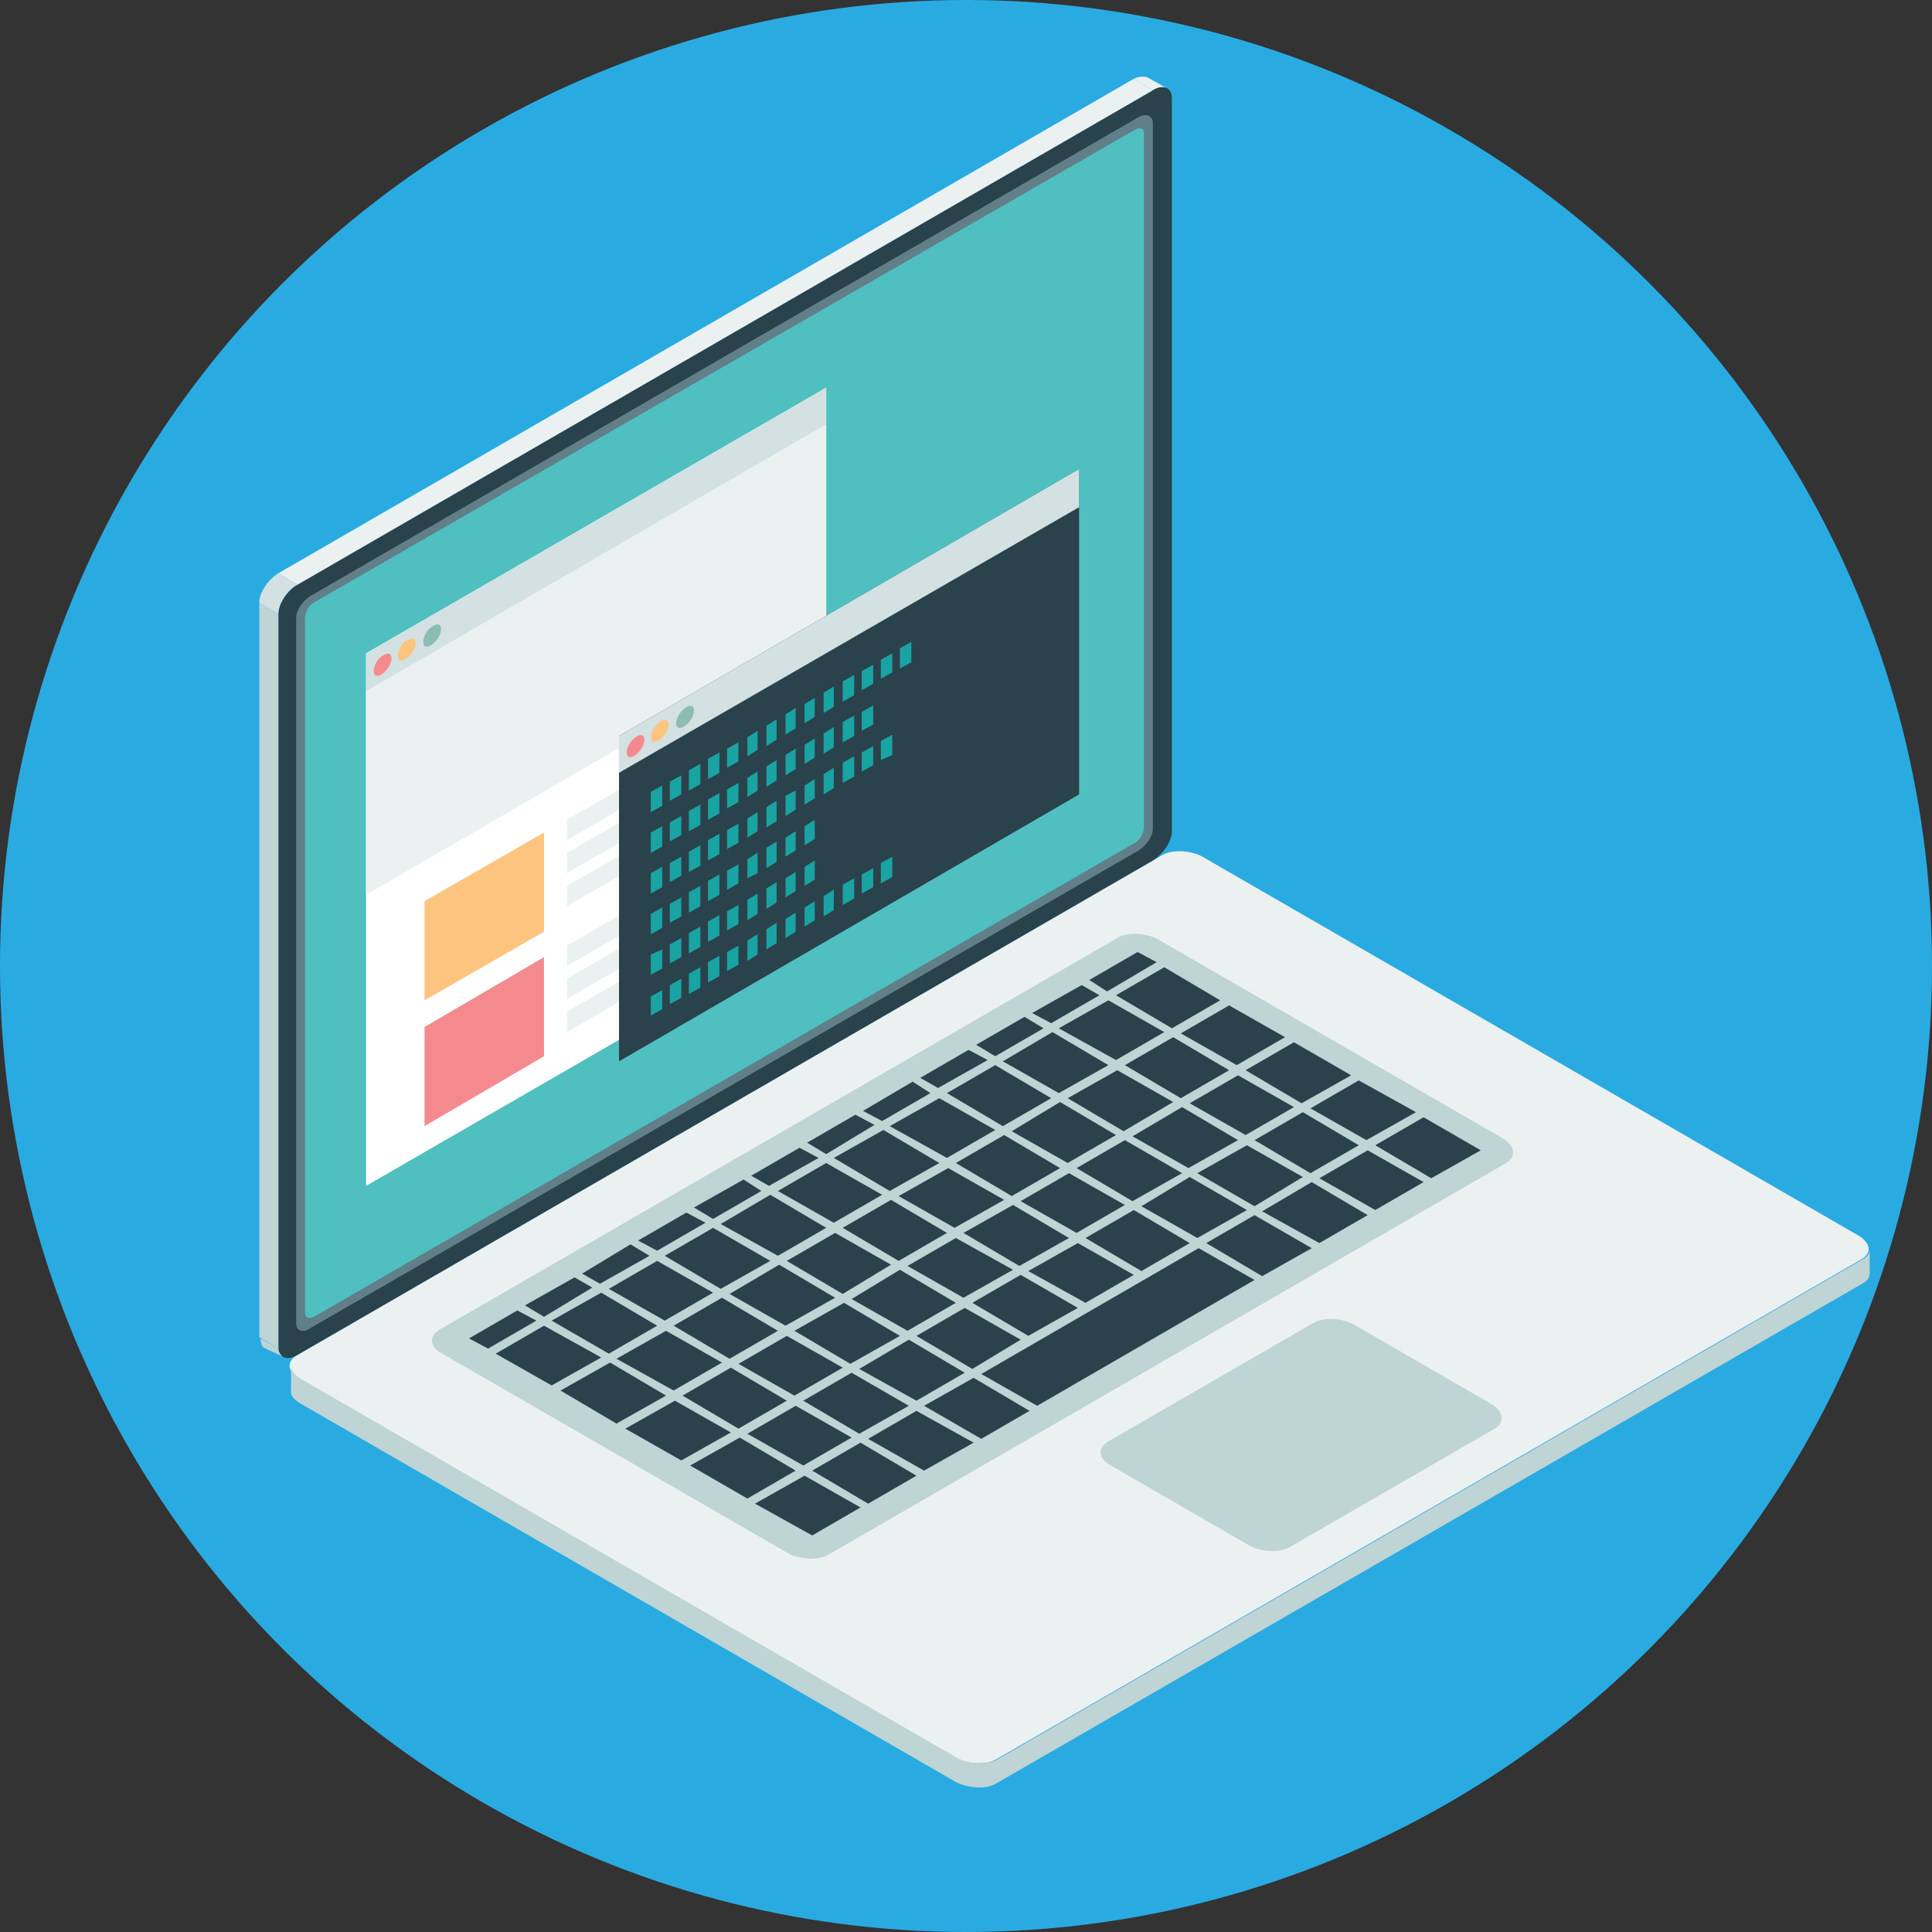
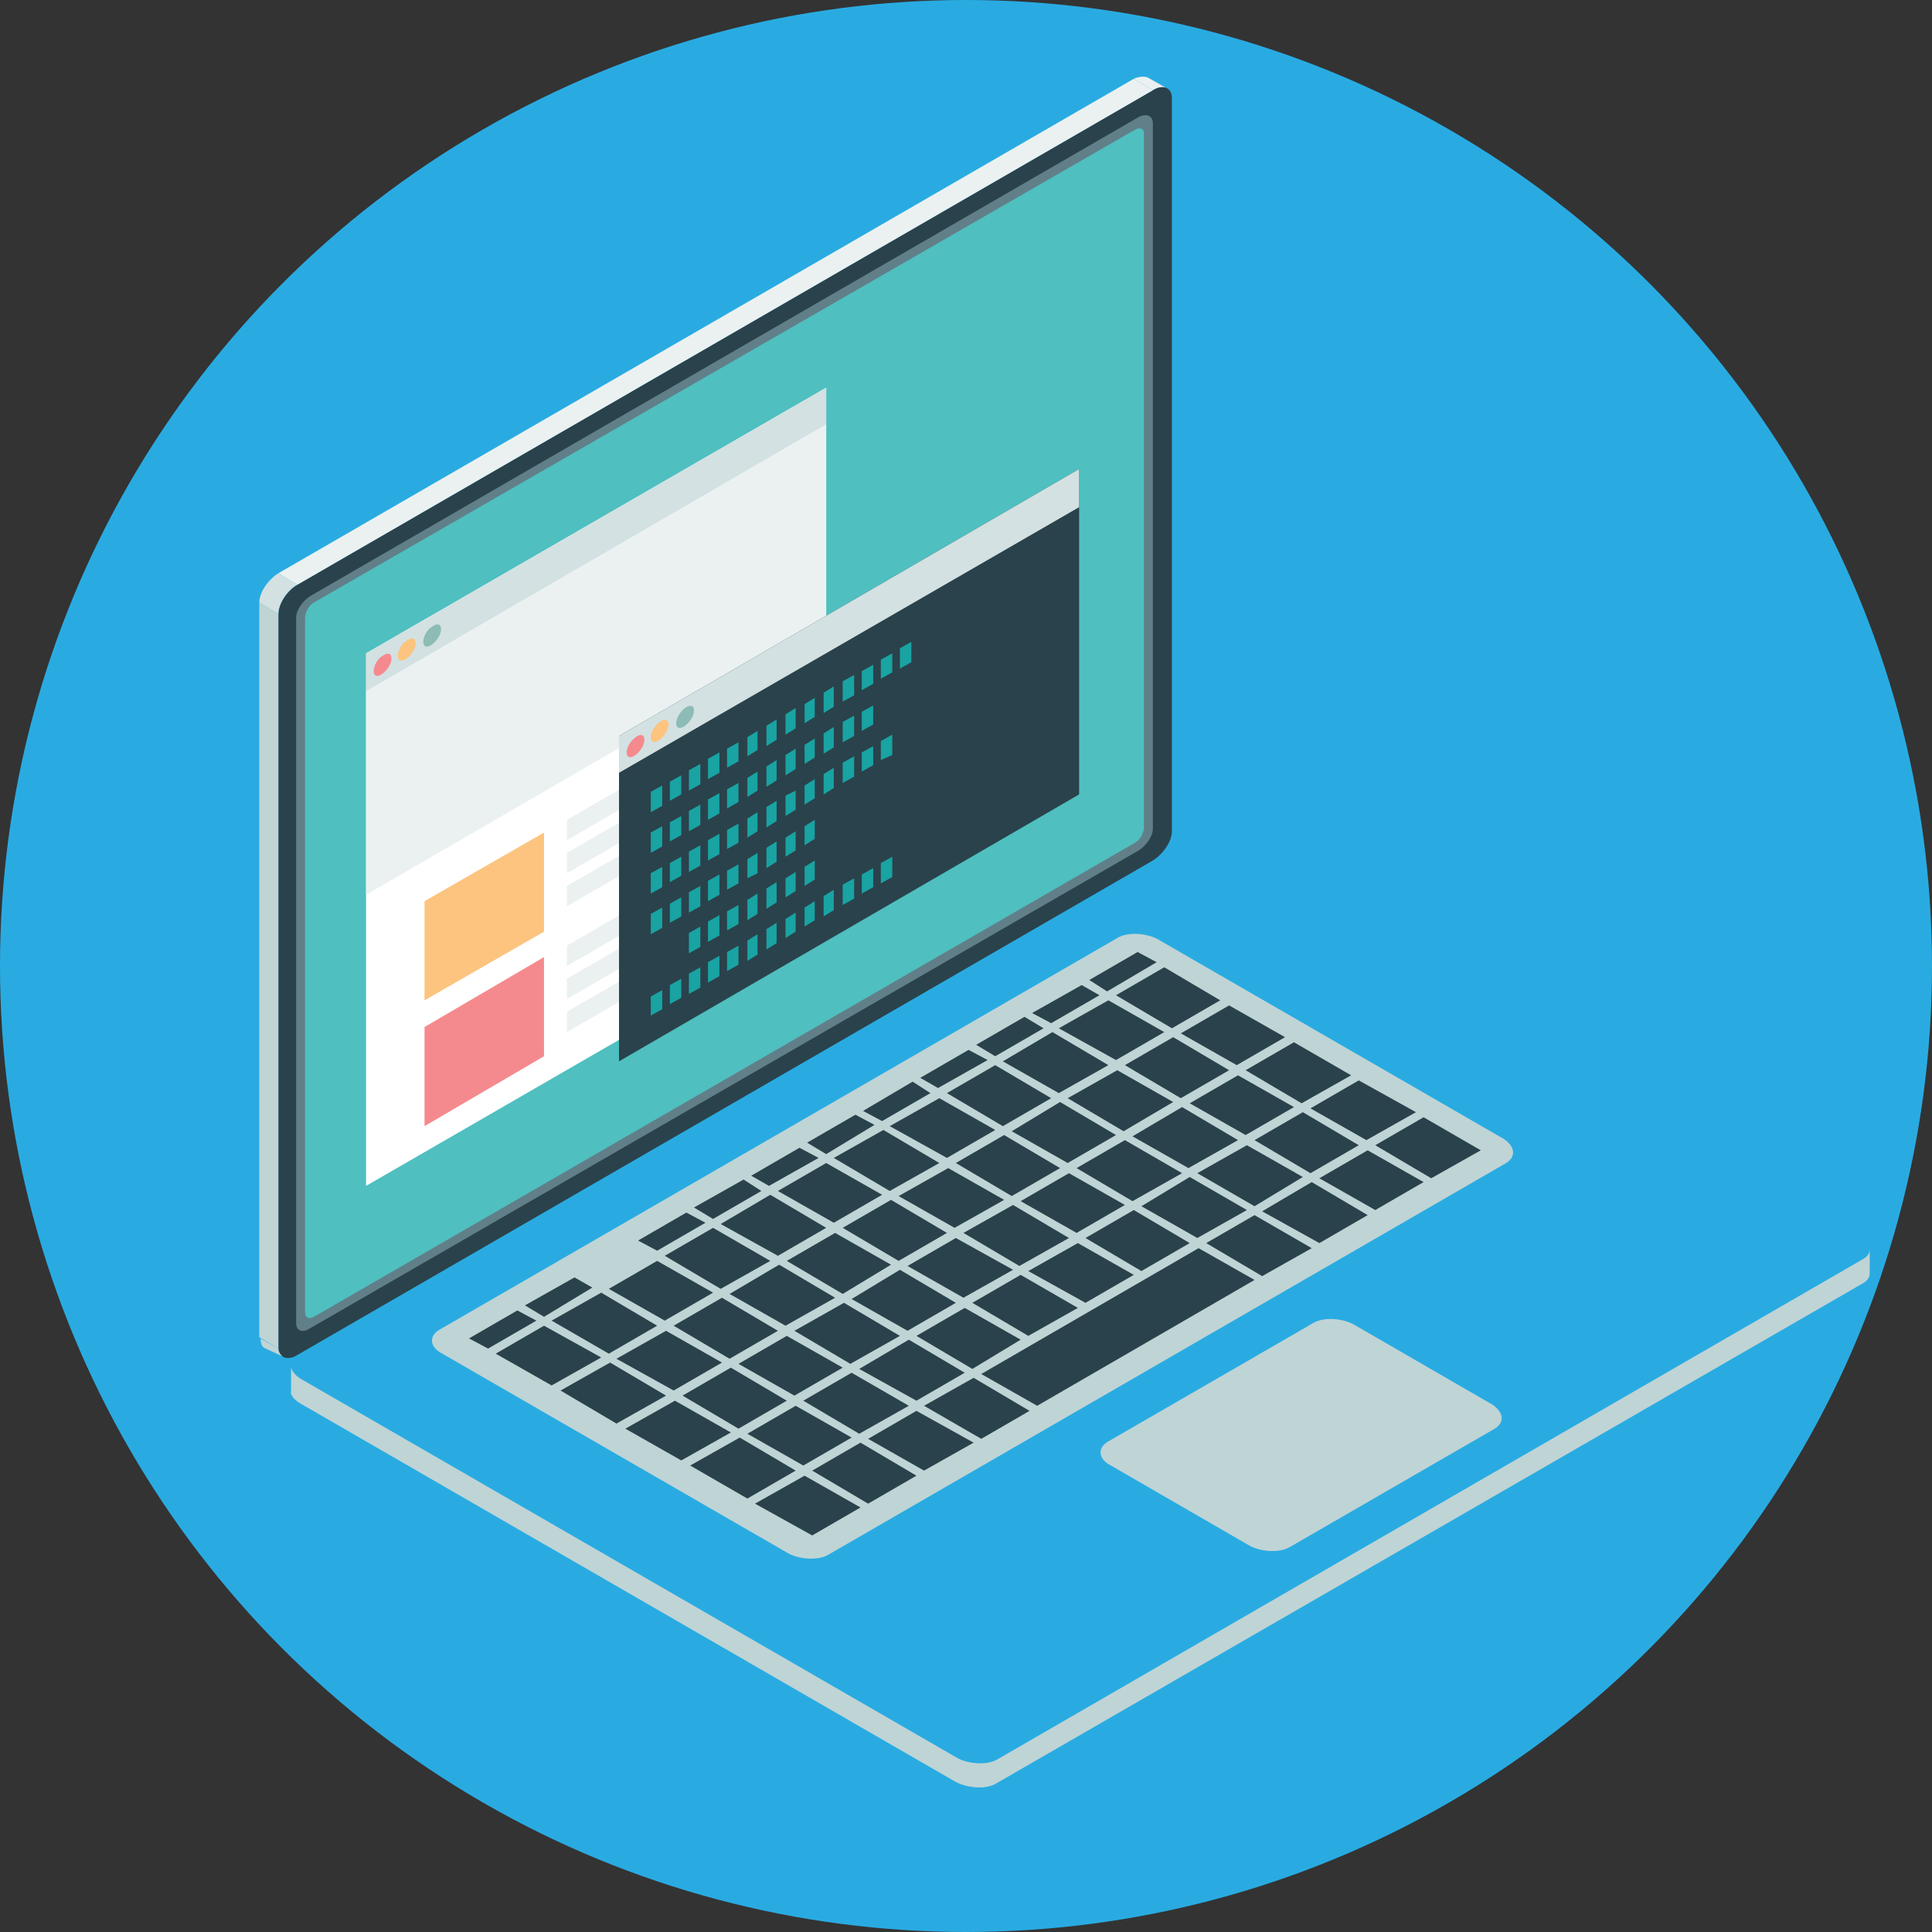
<svg xmlns="http://www.w3.org/2000/svg" xmlns:xlink="http://www.w3.org/1999/xlink" version="1.1" id="レイヤー_1" x="0px" y="0px" viewBox="0 0 152 152" style="enable-background:new 0 0 152 152;" xml:space="preserve">
  <rect x="0" y="0" width="152" height="152" fill="#333333" stroke="none" />
  <style type="text/css">
	.st0{fill:#29ABE2;}
	.st1{clip-path:url(#SVGID_00000119837102112896738340000005937242696074525326_);}
	.st2{fill:#EBF1F1;}
	.st3{fill:#BFD4D5;}
	.st4{fill:#2A424B;}
	.st5{fill:#617F88;}
	.st6{fill:#4FBFC0;}
	.st7{fill:#D3E1E2;}
	.st8{fill:#FFFFFF;}
	.st9{fill:#FCC47E;}
	.st10{fill:#F58A8E;}
	.st11{fill:#8CBCB5;}
	.st12{fill:#19A3A3;}
</style>
  <circle class="st0" cx="76" cy="76" r="76" />
  <g>
    <defs>
      <circle id="SVGID_1_" cx="76" cy="76" r="76" />
    </defs>
    <clipPath id="SVGID_00000091014864051791263030000003319864018067132851_">
      <use xlink:href="#SVGID_1_" style="overflow:visible;" />
    </clipPath>
    <g style="clip-path:url(#SVGID_00000091014864051791263030000003319864018067132851_);">
      <g>
        <g>
          <g>
            <g>
              <g>
                <path class="st2" d="M91.9,7c-0.3-0.2-0.7-0.2-1.2,0.1l-1.5-0.9C89.6,6,90.1,6,90.3,6.1L91.9,7z" />
                <g>
-                   <path class="st2" d="M146.4,99.1l-68,39.3c-0.8,0.5-2.3,0.4-3.2-0.1l-51.6-29.8c-1-0.5-1.1-1.4-0.2-1.9l68-39.3          c0.8-0.5,2.3-0.4,3.2,0.1l51.6,29.8C147.2,97.8,147.3,98.6,146.4,99.1z" />
                  <path class="st3" d="M117.6,112.4l-16.1,9.3c-0.8,0.5-2.3,0.4-3.2-0.1l-10.9-6.3c-1-0.5-1.1-1.4-0.2-1.9l16.1-9.3          c0.8-0.5,2.3-0.4,3.2,0.1l10.9,6.3C118.3,111.1,118.4,111.9,117.6,112.4z" />
                  <path class="st3" d="M118.5,91.5l-53.3,30.8c-0.8,0.5-2.3,0.4-3.2-0.1l-27.2-15.7c-1-0.5-1.1-1.4-0.2-1.9l53.3-30.8          c0.8-0.5,2.3-0.4,3.2,0.1l27.2,15.7C119.2,90.2,119.3,91,118.5,91.5z" />
                  <polygon class="st4" points="116.5,90.5 112.6,92.7 108.2,90.1 112,87.9         " />
                  <polygon class="st4" points="111.4,87.5 107.5,89.7 103.1,87.2 106.9,85         " />
                  <polygon class="st4" points="106.3,84.6 102.4,86.8 98,84.2 101.8,82         " />
                  <polygon class="st4" points="101.1,81.6 97.3,83.8 92.9,81.3 96.7,79.1         " />
                  <polygon class="st4" points="96,78.7 92.2,80.9 87.8,78.3 91.6,76.1         " />
                  <polygon class="st4" points="112,93 108.2,95.2 103.8,92.7 107.6,90.5         " />
                  <polygon class="st4" points="106.9,90.1 103.1,92.3 98.7,89.7 102.5,87.5         " />
                  <polygon class="st4" points="101.8,87.1 98,89.3 93.6,86.8 97.4,84.6         " />
                  <polygon class="st4" points="96.7,84.2 92.9,86.4 88.5,83.8 92.3,81.6         " />
                  <polygon class="st4" points="91.6,81.2 87.8,83.4 83.3,80.9 87.2,78.7         " />
                  <polygon class="st4" points="107.6,95.6 103.8,97.8 99.3,95.3 103.2,93         " />
                  <polygon class="st4" points="102.5,92.6 98.7,94.9 94.2,92.3 98.1,90.1         " />
                  <polygon class="st4" points="97.4,89.7 93.5,91.9 89.1,89.4 93,87.1         " />
                  <polygon class="st4" points="92.3,86.7 88.4,89 84,86.4 87.9,84.2         " />
                  <polygon class="st4" points="87.2,83.8 83.3,86 78.9,83.5 82.8,81.2         " />
                  <polygon class="st4" points="103.2,98.2 99.3,100.4 94.9,97.8 98.7,95.6         " />
                  <polygon class="st4" points="98.1,95.2 94.2,97.4 89.8,94.9 93.6,92.6         " />
                  <polygon class="st4" points="93,92.3 89.1,94.5 84.7,91.9 88.5,89.7         " />
                  <polygon class="st4" points="87.8,89.3 84,91.5 79.6,89 83.4,86.7         " />
                  <polygon class="st4" points="82.7,86.4 78.9,88.6 74.5,86 78.3,83.8         " />
                  <polygon class="st4" points="93.6,97.8 89.8,100 85.4,97.4 89.2,95.2         " />
                  <polygon class="st4" points="88.5,94.8 84.7,97 80.3,94.5 84.1,92.3         " />
                  <polygon class="st4" points="83.4,91.9 79.6,94.1 75.2,91.5 79,89.3         " />
                  <polygon class="st4" points="78.3,88.9 74.5,91.1 70,88.6 73.9,86.4         " />
                  <polygon class="st4" points="89.2,100.3 85.4,102.5 80.9,100 84.8,97.8         " />
                  <polygon class="st4" points="84.1,97.4 80.2,99.6 75.8,97 79.7,94.8         " />
                  <polygon class="st4" points="79,94.4 75.1,96.6 70.7,94.1 74.6,91.9         " />
                  <polygon class="st4" points="73.9,91.5 70,93.7 65.6,91.1 69.5,88.9         " />
                  <polygon class="st4" points="84.8,102.9 80.9,105.1 76.5,102.5 80.3,100.3         " />
                  <polygon class="st4" points="79.7,99.9 75.8,102.1 71.4,99.6 75.2,97.4         " />
                  <polygon class="st4" points="74.5,97 70.7,99.2 66.3,96.6 70.1,94.4         " />
                  <polygon class="st4" points="69.4,94 65.6,96.2 61.2,93.7 65,91.5         " />
                  <polygon class="st4" points="98.7,100.7 81.6,110.6 77.2,108.1 94.3,98.2         " />
                  <polygon class="st4" points="80.3,105.4 76.5,107.7 72.1,105.1 75.9,102.9         " />
                  <polygon class="st4" points="75.2,102.5 71.4,104.7 67,102.2 70.8,99.9         " />
                  <polygon class="st4" points="70.1,99.5 66.3,101.8 61.9,99.2 65.7,97         " />
                  <polygon class="st4" points="65,96.6 61.2,98.8 56.7,96.3 60.6,94         " />
                  <polygon class="st4" points="81,111 77.2,113.2 72.7,110.6 76.6,108.4         " />
                  <polygon class="st4" points="75.9,108 72.1,110.2 67.6,107.7 71.5,105.4         " />
                  <polygon class="st4" points="70.8,105.1 66.9,107.3 62.5,104.7 66.4,102.5         " />
                  <polygon class="st4" points="65.7,102.1 61.8,104.3 57.4,101.8 61.3,99.5         " />
                  <polygon class="st4" points="60.6,99.2 56.7,101.4 52.3,98.8 56.1,96.6         " />
                  <polygon class="st4" points="76.6,113.5 72.7,115.7 68.3,113.2 72.1,111         " />
                  <polygon class="st4" points="71.5,110.6 67.6,112.8 63.2,110.2 67,108         " />
                  <polygon class="st4" points="66.3,107.6 62.5,109.8 58.1,107.3 61.9,105.1         " />
                  <polygon class="st4" points="61.2,104.7 57.4,106.9 53,104.3 56.8,102.1         " />
                  <polygon class="st4" points="56.1,101.7 52.3,103.9 47.9,101.4 51.7,99.2         " />
                  <polygon class="st4" points="72.1,116.1 68.3,118.3 63.9,115.7 67.7,113.5         " />
                  <polygon class="st4" points="67,113.1 63.2,115.3 58.8,112.8 62.6,110.6         " />
                  <polygon class="st4" points="61.9,110.2 58.1,112.4 53.7,109.8 57.5,107.6         " />
                  <polygon class="st4" points="56.8,107.2 53,109.4 48.5,106.9 52.4,104.7         " />
                  <polygon class="st4" points="51.7,104.3 47.9,106.5 43.4,103.9 47.3,101.7         " />
                  <polygon class="st4" points="67.7,118.6 63.9,120.8 59.4,118.3 63.3,116.1         " />
                  <polygon class="st4" points="62.6,115.7 58.8,117.9 54.3,115.3 58.2,113.1         " />
                  <polygon class="st4" points="57.5,112.7 53.6,114.9 49.2,112.4 53.1,110.2         " />
                  <polygon class="st4" points="52.4,109.8 48.5,112 44.1,109.4 48,107.2         " />
                  <polygon class="st4" points="47.3,106.8 43.4,109 39,106.5 42.8,104.3         " />
                  <polygon class="st4" points="91,75.7 87.1,78 85.7,77.1 89.5,74.9         " />
                  <polygon class="st4" points="86.5,78.3 82.7,80.5 81.2,79.7 85.1,77.5         " />
                  <polygon class="st4" points="82.1,80.9 78.3,83.1 76.8,82.2 80.6,80         " />
                  <polygon class="st4" points="77.7,83.4 73.8,85.6 72.4,84.8 76.2,82.6         " />
                  <polygon class="st4" points="73.2,86 69.4,88.2 67.9,87.4 71.8,85.1         " />
                  <polygon class="st4" points="68.8,88.5 65,90.8 63.5,89.9 67.3,87.7         " />
                  <polygon class="st4" points="64.4,91.1 60.5,93.3 59.1,92.5 62.9,90.3         " />
                  <polygon class="st4" points="59.9,93.7 56.1,95.9 54.6,95 58.5,92.8         " />
                  <polygon class="st4" points="55.5,96.2 51.7,98.4 50.2,97.6 54,95.4         " />
-                   <polygon class="st4" points="51.1,98.8 47.2,101 45.8,100.2 49.6,97.9         " />
                  <polygon class="st4" points="46.6,101.3 42.8,103.6 41.3,102.7 45.2,100.5         " />
                  <polygon class="st4" points="42.2,103.9 38.4,106.1 36.9,105.3 40.7,103.1         " />
                </g>
                <path class="st4" d="M23.4,106.6l67.3-38.9c0.8-0.5,1.5-1.5,1.5-2.3V7.7c0-0.8-0.7-1.1-1.5-0.6L23.4,46         c-0.8,0.5-1.5,1.5-1.5,2.3V106C21.9,106.8,22.6,107.1,23.4,106.6z" />
                <path class="st5" d="M24.4,104.5l65.2-37.6c0.6-0.4,1.1-1.1,1.1-1.7V9.7c0-0.6-0.5-0.8-1.1-0.5L24.4,46.9         c-0.6,0.4-1.1,1.1-1.1,1.7v55.5C23.3,104.7,23.8,104.9,24.4,104.5z" />
                <path class="st6" d="M24.7,103.6l64.6-37.3c0.4-0.2,0.7-0.8,0.7-1.2V10.5c0-0.4-0.3-0.5-0.7-0.3L24.7,47.4         c-0.4,0.2-0.7,0.8-0.7,1.2v54.6C24,103.7,24.3,103.8,24.7,103.6z" />
                <g>
                  <polygon class="st3" points="21.9,48.3 20.4,47.4 20.4,105.2 21.9,106.1         " />
                </g>
                <path class="st7" d="M21.9,45.1c-0.8,0.5-1.5,1.5-1.5,2.3l1.5,0.9c0-0.8,0.7-1.9,1.5-2.3L21.9,45.1z" />
                <g>
                  <polygon class="st2" points="89.2,6.2 21.9,45.1 23.4,46 90.7,7.1         " />
                </g>
                <path class="st3" d="M21.9,106.1c0,0.3,0.2,0.5,0.4,0.7l-0.1-0.1l-1.3-0.6c-0.3-0.1-0.4-0.4-0.4-0.8L21.9,106.1z" />
              </g>
            </g>
            <path class="st3" d="M23.6,110.4l51.6,29.8v0c1,0.5,2.4,0.6,3.2,0.1h0l68.1-39.3c0.4-0.2,0.6-0.5,0.6-0.8h0v-2l0,0l0,0.1       c0,0.3-0.2,0.6-0.6,0.8l-68,39.3c-0.8,0.5-2.3,0.4-3.2-0.1l-51.6-29.8c-0.5-0.3-0.8-0.7-0.8-1l0,0l0,1.9l0,0       C22.8,109.7,23.1,110.1,23.6,110.4" />
          </g>
        </g>
        <g>
          <g>
            <polygon class="st8" points="28.8,51.4 65,30.5 65,72.4 28.8,93.3      " />
            <polygon class="st7" points="28.8,51.4 65,30.5 65,33.4 28.8,54.4      " />
            <polygon class="st9" points="33.4,70.9 42.8,65.5 42.8,73.3 33.4,78.7      " />
            <polygon class="st2" points="44.6,64.5 60.7,55.2 60.7,56.8 44.6,66.1      " />
            <polygon class="st2" points="44.6,67.1 60.7,57.8 60.7,59.4 44.6,68.7      " />
            <polygon class="st2" points="44.6,69.7 60.7,60.4 60.7,62 44.6,71.3      " />
            <polygon class="st2" points="44.6,74.4 60.7,65.1 60.7,66.7 44.6,76      " />
            <polygon class="st2" points="44.6,77 60.7,67.7 60.7,69.3 44.6,78.6      " />
            <polygon class="st2" points="44.6,79.6 60.7,70.3 60.7,71.9 44.6,81.2      " />
            <polygon class="st10" points="33.4,80.8 42.8,75.3 42.8,83.1 33.4,88.6      " />
            <polygon class="st2" points="28.8,54.4 65,33.4 65,49.4 28.8,70.4      " />
          </g>
          <path class="st10" d="M29.4,52.8c0,0.4,0.3,0.5,0.7,0.2c0.4-0.3,0.7-0.8,0.7-1.2c0-0.4-0.3-0.5-0.7-0.2      C29.7,51.8,29.4,52.4,29.4,52.8z" />
          <path class="st9" d="M31.3,51.6c0,0.4,0.3,0.5,0.7,0.2c0.4-0.3,0.7-0.8,0.7-1.2c0-0.4-0.3-0.5-0.7-0.2      C31.6,50.6,31.3,51.2,31.3,51.6z" />
          <path class="st11" d="M33.3,50.5c0,0.4,0.3,0.5,0.7,0.2c0.4-0.3,0.7-0.8,0.7-1.2c0-0.4-0.3-0.5-0.7-0.2      C33.6,49.5,33.3,50.1,33.3,50.5z" />
        </g>
        <g>
          <g>
            <g>
              <polygon class="st4" points="48.7,57.9 84.9,36.9 84.9,62.5 48.7,83.5       " />
              <polygon class="st7" points="48.7,57.9 84.9,36.9 84.9,39.9 48.7,60.8       " />
            </g>
            <path class="st10" d="M49.3,59.2c0,0.4,0.3,0.5,0.7,0.2c0.4-0.3,0.7-0.8,0.7-1.2c0-0.4-0.3-0.5-0.7-0.2       C49.6,58.3,49.3,58.8,49.3,59.2z" />
            <path class="st9" d="M51.2,58c0,0.4,0.3,0.5,0.7,0.2c0.4-0.3,0.7-0.8,0.7-1.2c0-0.4-0.3-0.5-0.7-0.2       C51.5,57.1,51.2,57.6,51.2,58z" />
            <path class="st11" d="M53.2,56.9c0,0.4,0.3,0.5,0.7,0.2c0.4-0.3,0.7-0.8,0.7-1.2c0-0.4-0.3-0.5-0.7-0.2       C53.5,56,53.2,56.5,53.2,56.9z" />
          </g>
          <g>
            <g>
              <polygon class="st12" points="51.2,62.3 52.1,61.8 52.1,63.4 51.2,63.9       " />
              <polygon class="st12" points="52.7,61.5 53.6,61 53.6,62.5 52.7,63       " />
              <polygon class="st12" points="54.2,60.6 55.1,60.1 55.1,61.7 54.2,62.2       " />
              <polygon class="st12" points="55.7,59.7 56.6,59.2 56.6,60.8 55.7,61.3       " />
              <polygon class="st12" points="57.2,58.9 58.1,58.4 58.1,59.9 57.2,60.4       " />
              <polygon class="st12" points="58.8,58 59.6,57.5 59.6,59 58.8,59.5       " />
              <polygon class="st12" points="60.3,57.1 61.1,56.6 61.1,58.2 60.3,58.7       " />
              <polygon class="st12" points="61.8,56.2 62.6,55.7 62.6,57.3 61.8,57.8       " />
              <polygon class="st12" points="63.3,55.4 64.1,54.9 64.1,56.4 63.3,56.9       " />
              <polygon class="st12" points="64.8,54.5 65.6,54 65.6,55.6 64.8,56.1       " />
              <polygon class="st12" points="66.3,53.6 67.2,53.1 67.2,54.7 66.3,55.2       " />
              <polygon class="st12" points="67.8,52.8 68.7,52.3 68.7,53.8 67.8,54.3       " />
              <polygon class="st12" points="69.3,51.9 70.2,51.4 70.2,52.9 69.3,53.4       " />
              <polygon class="st12" points="70.8,51 71.7,50.5 71.7,52.1 70.8,52.6       " />
            </g>
            <g>
              <polygon class="st12" points="51.2,65.5 52.1,65 52.1,66.6 51.2,67.1       " />
              <polygon class="st12" points="52.7,64.7 53.6,64.2 53.6,65.7 52.7,66.2       " />
              <polygon class="st12" points="54.2,63.8 55.1,63.3 55.1,64.9 54.2,65.4       " />
              <polygon class="st12" points="55.7,62.9 56.6,62.4 56.6,64 55.7,64.5       " />
              <polygon class="st12" points="57.2,62.1 58.1,61.6 58.1,63.1 57.2,63.6       " />
              <polygon class="st12" points="58.8,61.2 59.6,60.7 59.6,62.2 58.8,62.7       " />
              <polygon class="st12" points="60.3,60.3 61.1,59.8 61.1,61.4 60.3,61.9       " />
              <polygon class="st12" points="61.8,59.4 62.6,58.9 62.6,60.5 61.8,61       " />
              <polygon class="st12" points="63.3,58.6 64.1,58.1 64.1,59.6 63.3,60.1       " />
              <polygon class="st12" points="64.8,57.7 65.6,57.2 65.6,58.8 64.8,59.3       " />
              <polygon class="st12" points="66.3,56.8 67.2,56.3 67.2,57.9 66.3,58.4       " />
              <polygon class="st12" points="67.8,56 68.7,55.5 68.7,57 67.8,57.5       " />
            </g>
            <g>
              <polygon class="st12" points="51.2,68.7 52.1,68.2 52.1,69.8 51.2,70.3       " />
              <polygon class="st12" points="52.7,67.9 53.6,67.4 53.6,68.9 52.7,69.4       " />
              <polygon class="st12" points="54.2,67 55.1,66.5 55.1,68.1 54.2,68.6       " />
              <polygon class="st12" points="55.7,66.1 56.6,65.6 56.6,67.2 55.7,67.7       " />
              <polygon class="st12" points="57.2,65.3 58.1,64.8 58.1,66.3 57.2,66.8       " />
              <polygon class="st12" points="58.8,64.4 59.6,63.9 59.6,65.4 58.8,65.9       " />
              <polygon class="st12" points="60.3,63.5 61.1,63 61.1,64.6 60.3,65.1       " />
              <polygon class="st12" points="61.8,62.6 62.6,62.2 62.6,63.7 61.8,64.2       " />
              <polygon class="st12" points="63.3,61.8 64.1,61.3 64.1,62.8 63.3,63.3       " />
              <polygon class="st12" points="64.8,60.9 65.6,60.4 65.6,62 64.8,62.5       " />
              <polygon class="st12" points="66.3,60 67.2,59.5 67.2,61.1 66.3,61.6       " />
              <polygon class="st12" points="67.8,59.2 68.7,58.7 68.7,60.2 67.8,60.7       " />
              <polygon class="st12" points="69.3,58.3 70.2,57.8 70.2,59.4 69.3,59.8       " />
            </g>
            <g>
              <polygon class="st12" points="51.2,71.9 52.1,71.4 52.1,73 51.2,73.5       " />
              <polygon class="st12" points="52.7,71.1 53.6,70.6 53.6,72.1 52.7,72.6       " />
              <polygon class="st12" points="54.2,70.2 55.1,69.7 55.1,71.3 54.2,71.8       " />
              <polygon class="st12" points="55.7,69.3 56.6,68.8 56.6,70.4 55.7,70.9       " />
              <polygon class="st12" points="57.2,68.5 58.1,68 58.1,69.5 57.2,70       " />
              <polygon class="st12" points="58.8,67.6 59.6,67.1 59.6,68.7 58.8,69.1       " />
              <polygon class="st12" points="60.3,66.7 61.1,66.2 61.1,67.8 60.3,68.3       " />
              <polygon class="st12" points="61.8,65.9 62.6,65.4 62.6,66.9 61.8,67.4       " />
              <polygon class="st12" points="63.3,65 64.1,64.5 64.1,66 63.3,66.5       " />
            </g>
            <g>
-               <polygon class="st12" points="51.2,75.1 52.1,74.7 52.1,76.2 51.2,76.7       " />
-               <polygon class="st12" points="52.7,74.3 53.6,73.8 53.6,75.3 52.7,75.8       " />
              <polygon class="st12" points="54.2,73.4 55.1,72.9 55.1,74.5 54.2,75       " />
              <polygon class="st12" points="55.7,72.5 56.6,72 56.6,73.6 55.7,74.1       " />
              <polygon class="st12" points="57.2,71.7 58.1,71.2 58.1,72.7 57.2,73.2       " />
              <polygon class="st12" points="58.8,70.8 59.6,70.3 59.6,71.9 58.8,72.4       " />
              <polygon class="st12" points="60.3,69.9 61.1,69.4 61.1,71 60.3,71.5       " />
              <polygon class="st12" points="61.8,69.1 62.6,68.6 62.6,70.1 61.8,70.6       " />
              <polygon class="st12" points="63.3,68.2 64.1,67.7 64.1,69.2 63.3,69.7       " />
            </g>
            <g>
              <polygon class="st12" points="51.2,78.4 52.1,77.9 52.1,79.4 51.2,79.9       " />
              <polygon class="st12" points="52.7,77.5 53.6,77 53.6,78.5 52.7,79       " />
              <polygon class="st12" points="54.2,76.6 55.1,76.1 55.1,77.7 54.2,78.2       " />
              <polygon class="st12" points="55.7,75.7 56.6,75.2 56.6,76.8 55.7,77.3       " />
              <polygon class="st12" points="57.2,74.9 58.1,74.4 58.1,75.9 57.2,76.4       " />
              <polygon class="st12" points="58.8,74 59.6,73.5 59.6,75.1 58.8,75.6       " />
              <polygon class="st12" points="60.3,73.1 61.1,72.6 61.1,74.2 60.3,74.7       " />
              <polygon class="st12" points="61.8,72.3 62.6,71.8 62.6,73.3 61.8,73.8       " />
              <polygon class="st12" points="63.3,71.4 64.1,70.9 64.1,72.4 63.3,72.9       " />
              <polygon class="st12" points="64.8,70.5 65.6,70 65.6,71.6 64.8,72.1       " />
              <polygon class="st12" points="66.3,69.6 67.2,69.1 67.2,70.7 66.3,71.2       " />
              <polygon class="st12" points="67.8,68.8 68.7,68.3 68.7,69.8 67.8,70.3       " />
              <polygon class="st12" points="69.3,67.9 70.2,67.4 70.2,69 69.3,69.5       " />
            </g>
          </g>
        </g>
      </g>
    </g>
  </g>
</svg>